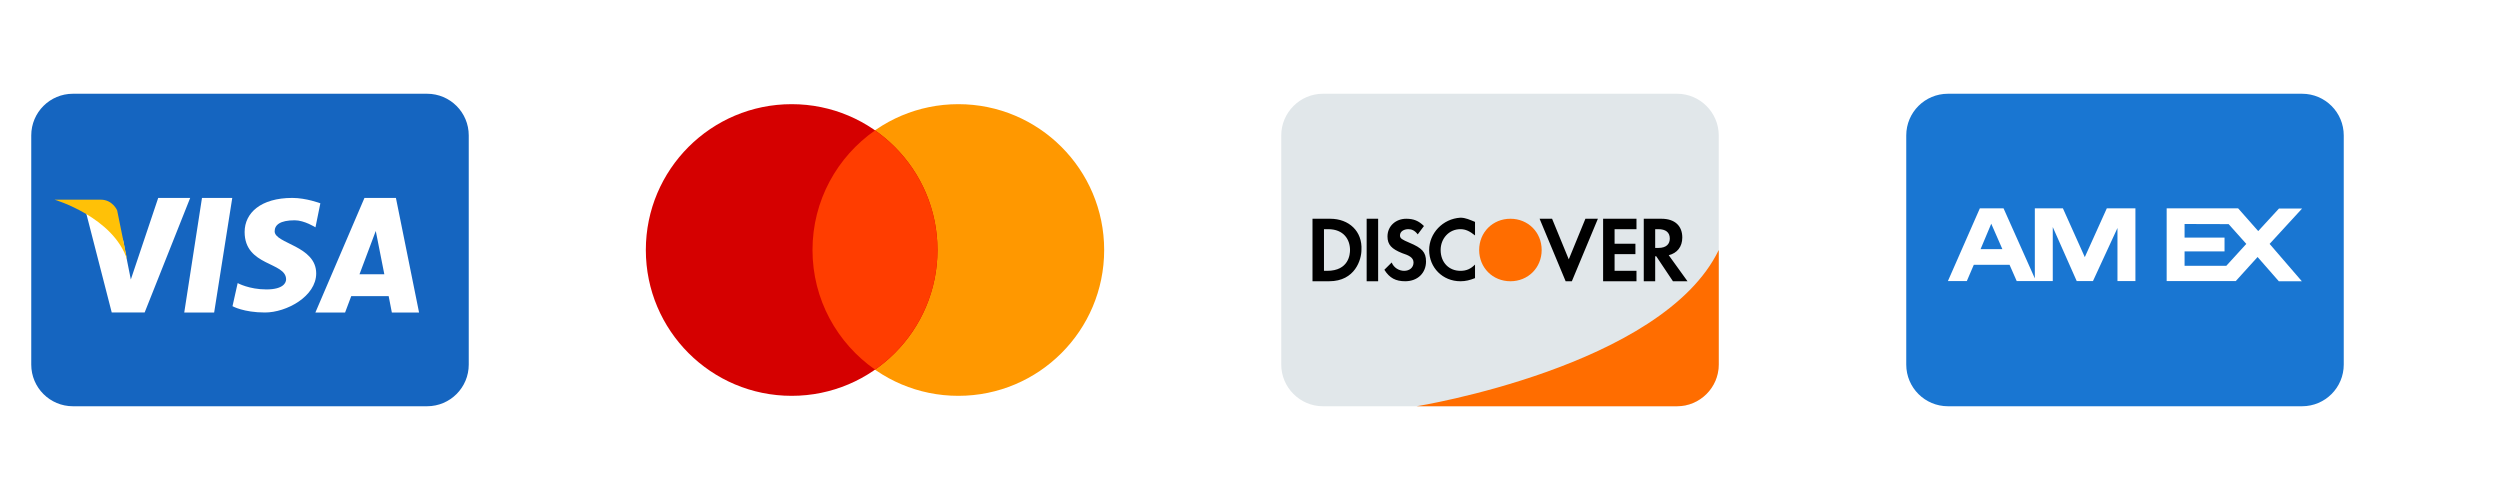
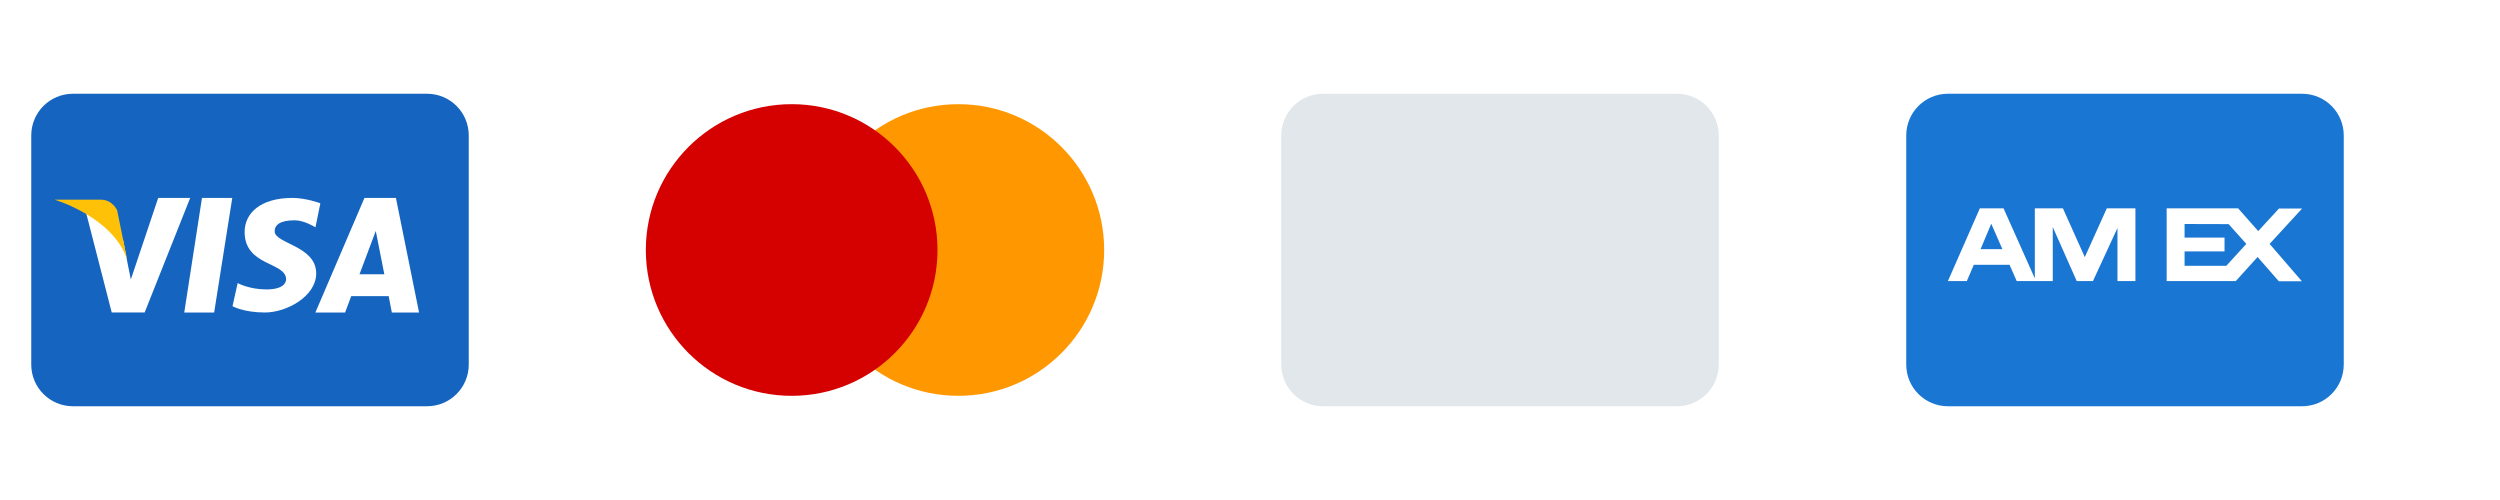
<svg xmlns="http://www.w3.org/2000/svg" xmlns:xlink="http://www.w3.org/1999/xlink" width="240" height="48" viewBox="0 0 240 48" fill="none">
  <path d="M45 35C45 37.211 43.211 39 41 39H7C4.789 39 3 37.211 3 35V13C3 10.789 4.789 9 7 9H41C43.211 9 45 10.789 45 13V35Z" fill="#1565C0" />
  <path d="M15.188 19L12.559 26.832C12.559 26.832 11.895 23.52 11.828 23.102C10.332 19.691 8.125 19.883 8.125 19.883L10.727 30V29.996H13.887L18.258 19H15.188ZM17.688 30H20.559L22.297 19H19.391L17.688 30ZM38.008 19H34.988L30.277 30H33.129L33.719 28.43H37.312L37.617 30H40.23L38.008 19ZM34.512 26.328L36.074 22.172L36.895 26.328H34.512ZM26.367 22.207C26.367 21.602 26.867 21.148 28.297 21.148C29.223 21.148 30.285 21.824 30.285 21.824L30.754 19.516C30.754 19.516 29.395 19 28.062 19C25.043 19 23.484 20.441 23.484 22.27C23.484 25.578 27.465 25.125 27.465 26.82C27.465 27.113 27.234 27.785 25.574 27.785C23.914 27.785 22.816 27.176 22.816 27.176L22.32 29.395C22.32 29.395 23.387 30 25.438 30C27.496 30 30.355 28.461 30.355 26.246C30.355 23.586 26.367 23.395 26.367 22.207Z" fill="white" />
  <path d="M12.211 24.945L11.246 20.195C11.246 20.195 10.809 19.168 9.672 19.168C8.535 19.168 5.234 19.168 5.234 19.168C5.234 19.168 10.895 20.84 12.211 24.945Z" fill="#FFC107" />
  <path d="M92 10C84.269 10 78 16.27 78 24C78 31.73 84.269 38 92 38C99.731 38 106 31.73 106 24C106 16.27 99.731 10 92 10Z" fill="#FF9800" />
  <path d="M76 10C68.269 10 62 16.27 62 24C62 31.73 68.269 38 76 38C83.731 38 90 31.73 90 24C90 16.27 83.731 10 76 10Z" fill="#D50000" />
-   <path d="M78 24C78 28.754 80.375 32.949 84 35.48C87.625 32.949 90 28.754 90 24C90 19.246 87.625 15.051 84 12.52C80.375 15.051 78 19.246 78 24Z" fill="#FF3D00" />
  <path d="M165 35C165 37.199 163.199 39 161 39H127C124.801 39 123 37.199 123 35V13C123 10.801 124.801 9 127 9H161C163.199 9 165 10.801 165 13V35Z" fill="#E1E7EA" />
-   <path d="M165 35C165 37.199 163.199 39 161 39H136C136 39 159.602 35.199 165 24V35ZM142 24C142 25.699 143.301 27 145 27C146.699 27 148 25.699 148 24C148 22.301 146.699 21 145 21C143.301 21 142 22.301 142 24Z" fill="#FF6D00" />
-   <path d="M131.199 21H132.301V27H131.199V21ZM137.199 24C137.199 25.699 138.5 27 140.199 27C140.699 27 141.102 26.898 141.602 26.699V25.398C141.199 25.801 140.801 26 140.199 26C139.102 26 138.301 25.199 138.301 24C138.301 22.898 139.102 22 140.199 22C140.699 22 141.102 22.199 141.602 22.602V21.301C141.102 21.102 140.699 20.898 140.199 20.898C138.5 21 137.199 22.398 137.199 24ZM150.602 24.898L149 21H147.801L150.301 27H150.898L153.398 21H152.199L150.602 24.898ZM153.898 27H157.102V26H155V24.398H157V23.398H155V22H157.102V21H153.898V27ZM161.5 22.801C161.5 21.699 160.801 21 159.5 21H157.801V27H158.898V24.602H159L160.602 27H162L160.199 24.5C161 24.301 161.5 23.699 161.5 22.801ZM159.199 23.801H158.898V22H159.199C159.898 22 160.301 22.301 160.301 22.898C160.301 23.398 160 23.801 159.199 23.801ZM127.699 21H126V27H127.602C130.102 27 130.699 24.898 130.699 24C130.801 22.199 129.5 21 127.699 21ZM127.398 26H127.102V22H127.5C129 22 129.602 23 129.602 24C129.602 24.398 129.5 26 127.398 26ZM135.301 23.301C134.602 23 134.398 22.898 134.398 22.602C134.398 22.199 134.801 22 135.199 22C135.5 22 135.801 22.102 136.102 22.5L136.699 21.699C136.199 21.199 135.699 21 135 21C134 21 133.199 21.699 133.199 22.699C133.199 23.5 133.602 23.898 134.602 24.301C135.199 24.5 135.699 24.699 135.699 25.199C135.699 25.699 135.301 26 134.801 26C134.301 26 133.801 25.699 133.602 25.199L132.898 25.898C133.398 26.699 134 27 134.898 27C136.102 27 136.898 26.199 136.898 25.102C136.898 24.199 136.5 23.801 135.301 23.301Z" fill="black" />
  <path d="M225 35C225 37.211 223.211 39 221 39H187C184.789 39 183 37.211 183 35V13C183 10.789 184.789 9 187 9H221C223.211 9 225 10.789 225 13V35Z" fill="#1976D2" />
  <path d="M202.254 20L200.141 24.684L198.039 20H195.344V26.727L192.34 20H190.066L187 26.98H188.816L189.484 25.422H192.918L193.602 26.98H197.066V21.797L199.363 26.98H200.926L203.277 21.887V26.98H205V20H202.254ZM190.137 23.914L191.16 21.477L192.227 23.914H190.137ZM217.883 23.414L221 20.02H218.781L216.789 22.184L214.859 20H208V26.98H214.637L216.727 24.672L218.766 27H220.977L217.883 23.414ZM213.727 25.516H209.719V24.137H213.555V22.812H209.719V21.504L213.949 21.516L215.645 23.414L213.727 25.516Z" fill="white" />
-   <rect x="240" y="8" width="98" height="31" fill="url(#pattern0)" />
  <defs>
    <pattern id="pattern0" patternContentUnits="objectBoundingBox" width="1" height="1">
      <use xlink:href="#image0_424_10494" transform="translate(0 -0.004) scale(0.001 0.002)" />
    </pattern>
  </defs>
</svg>